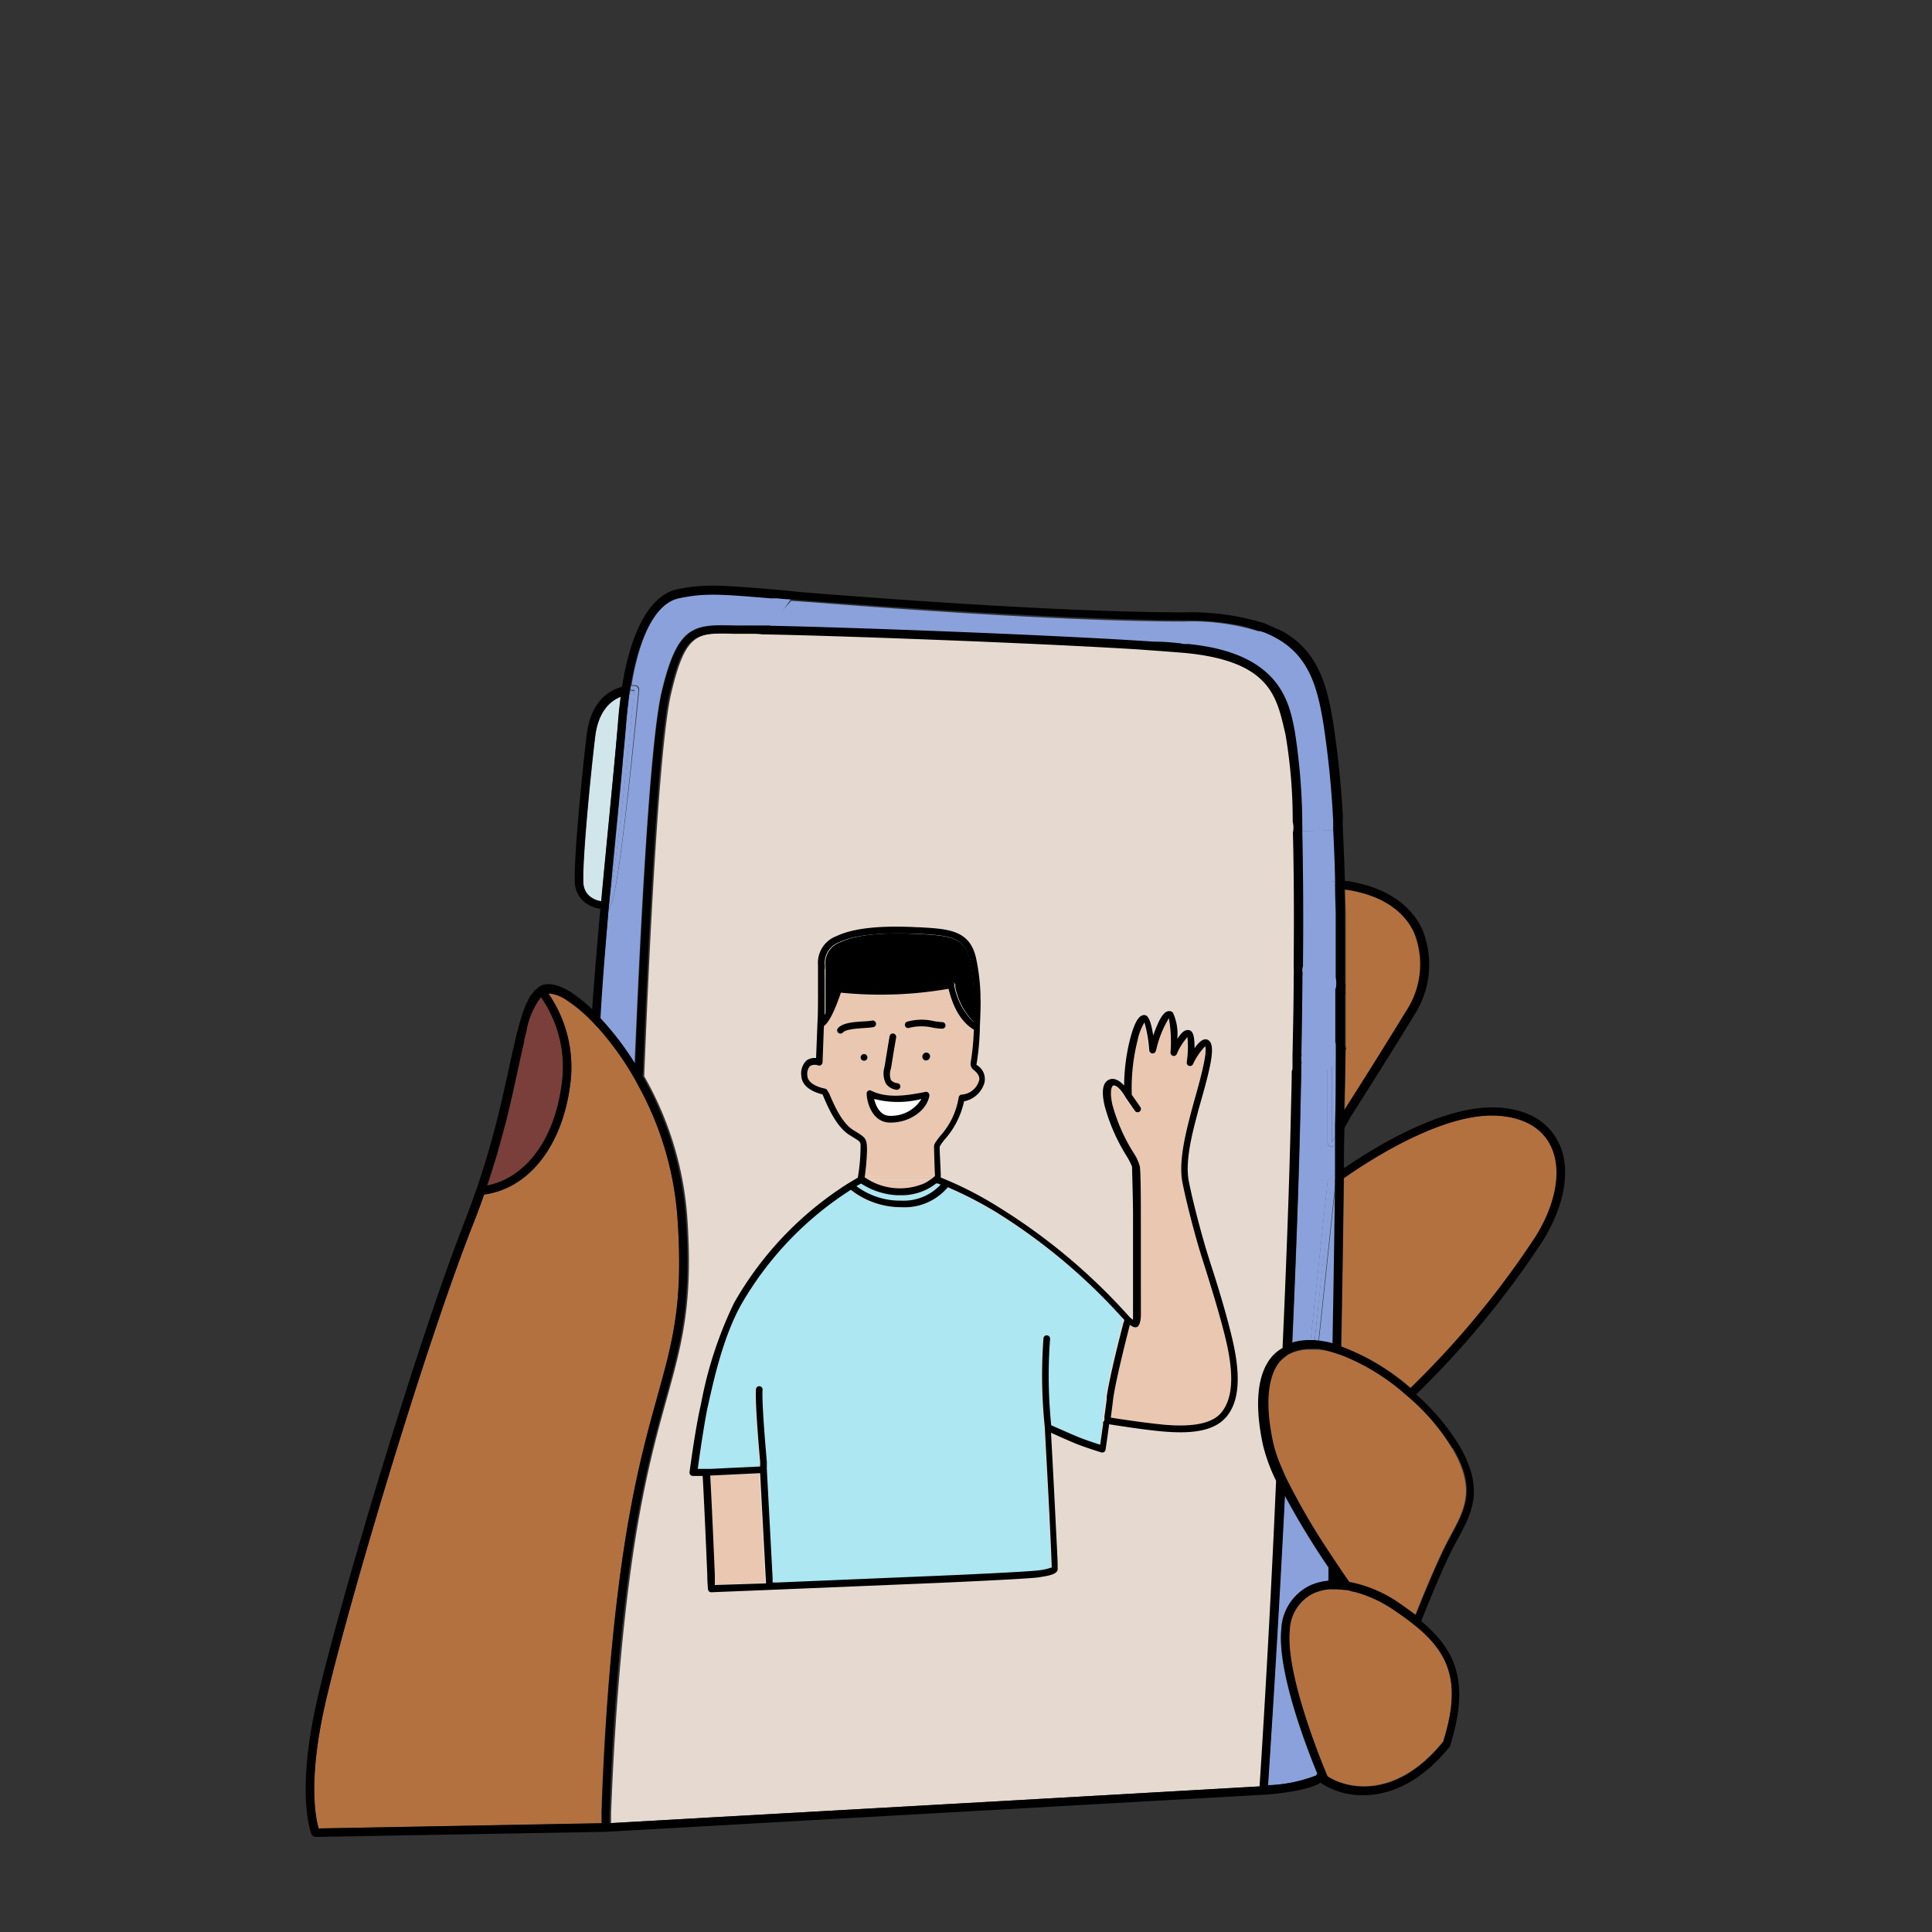
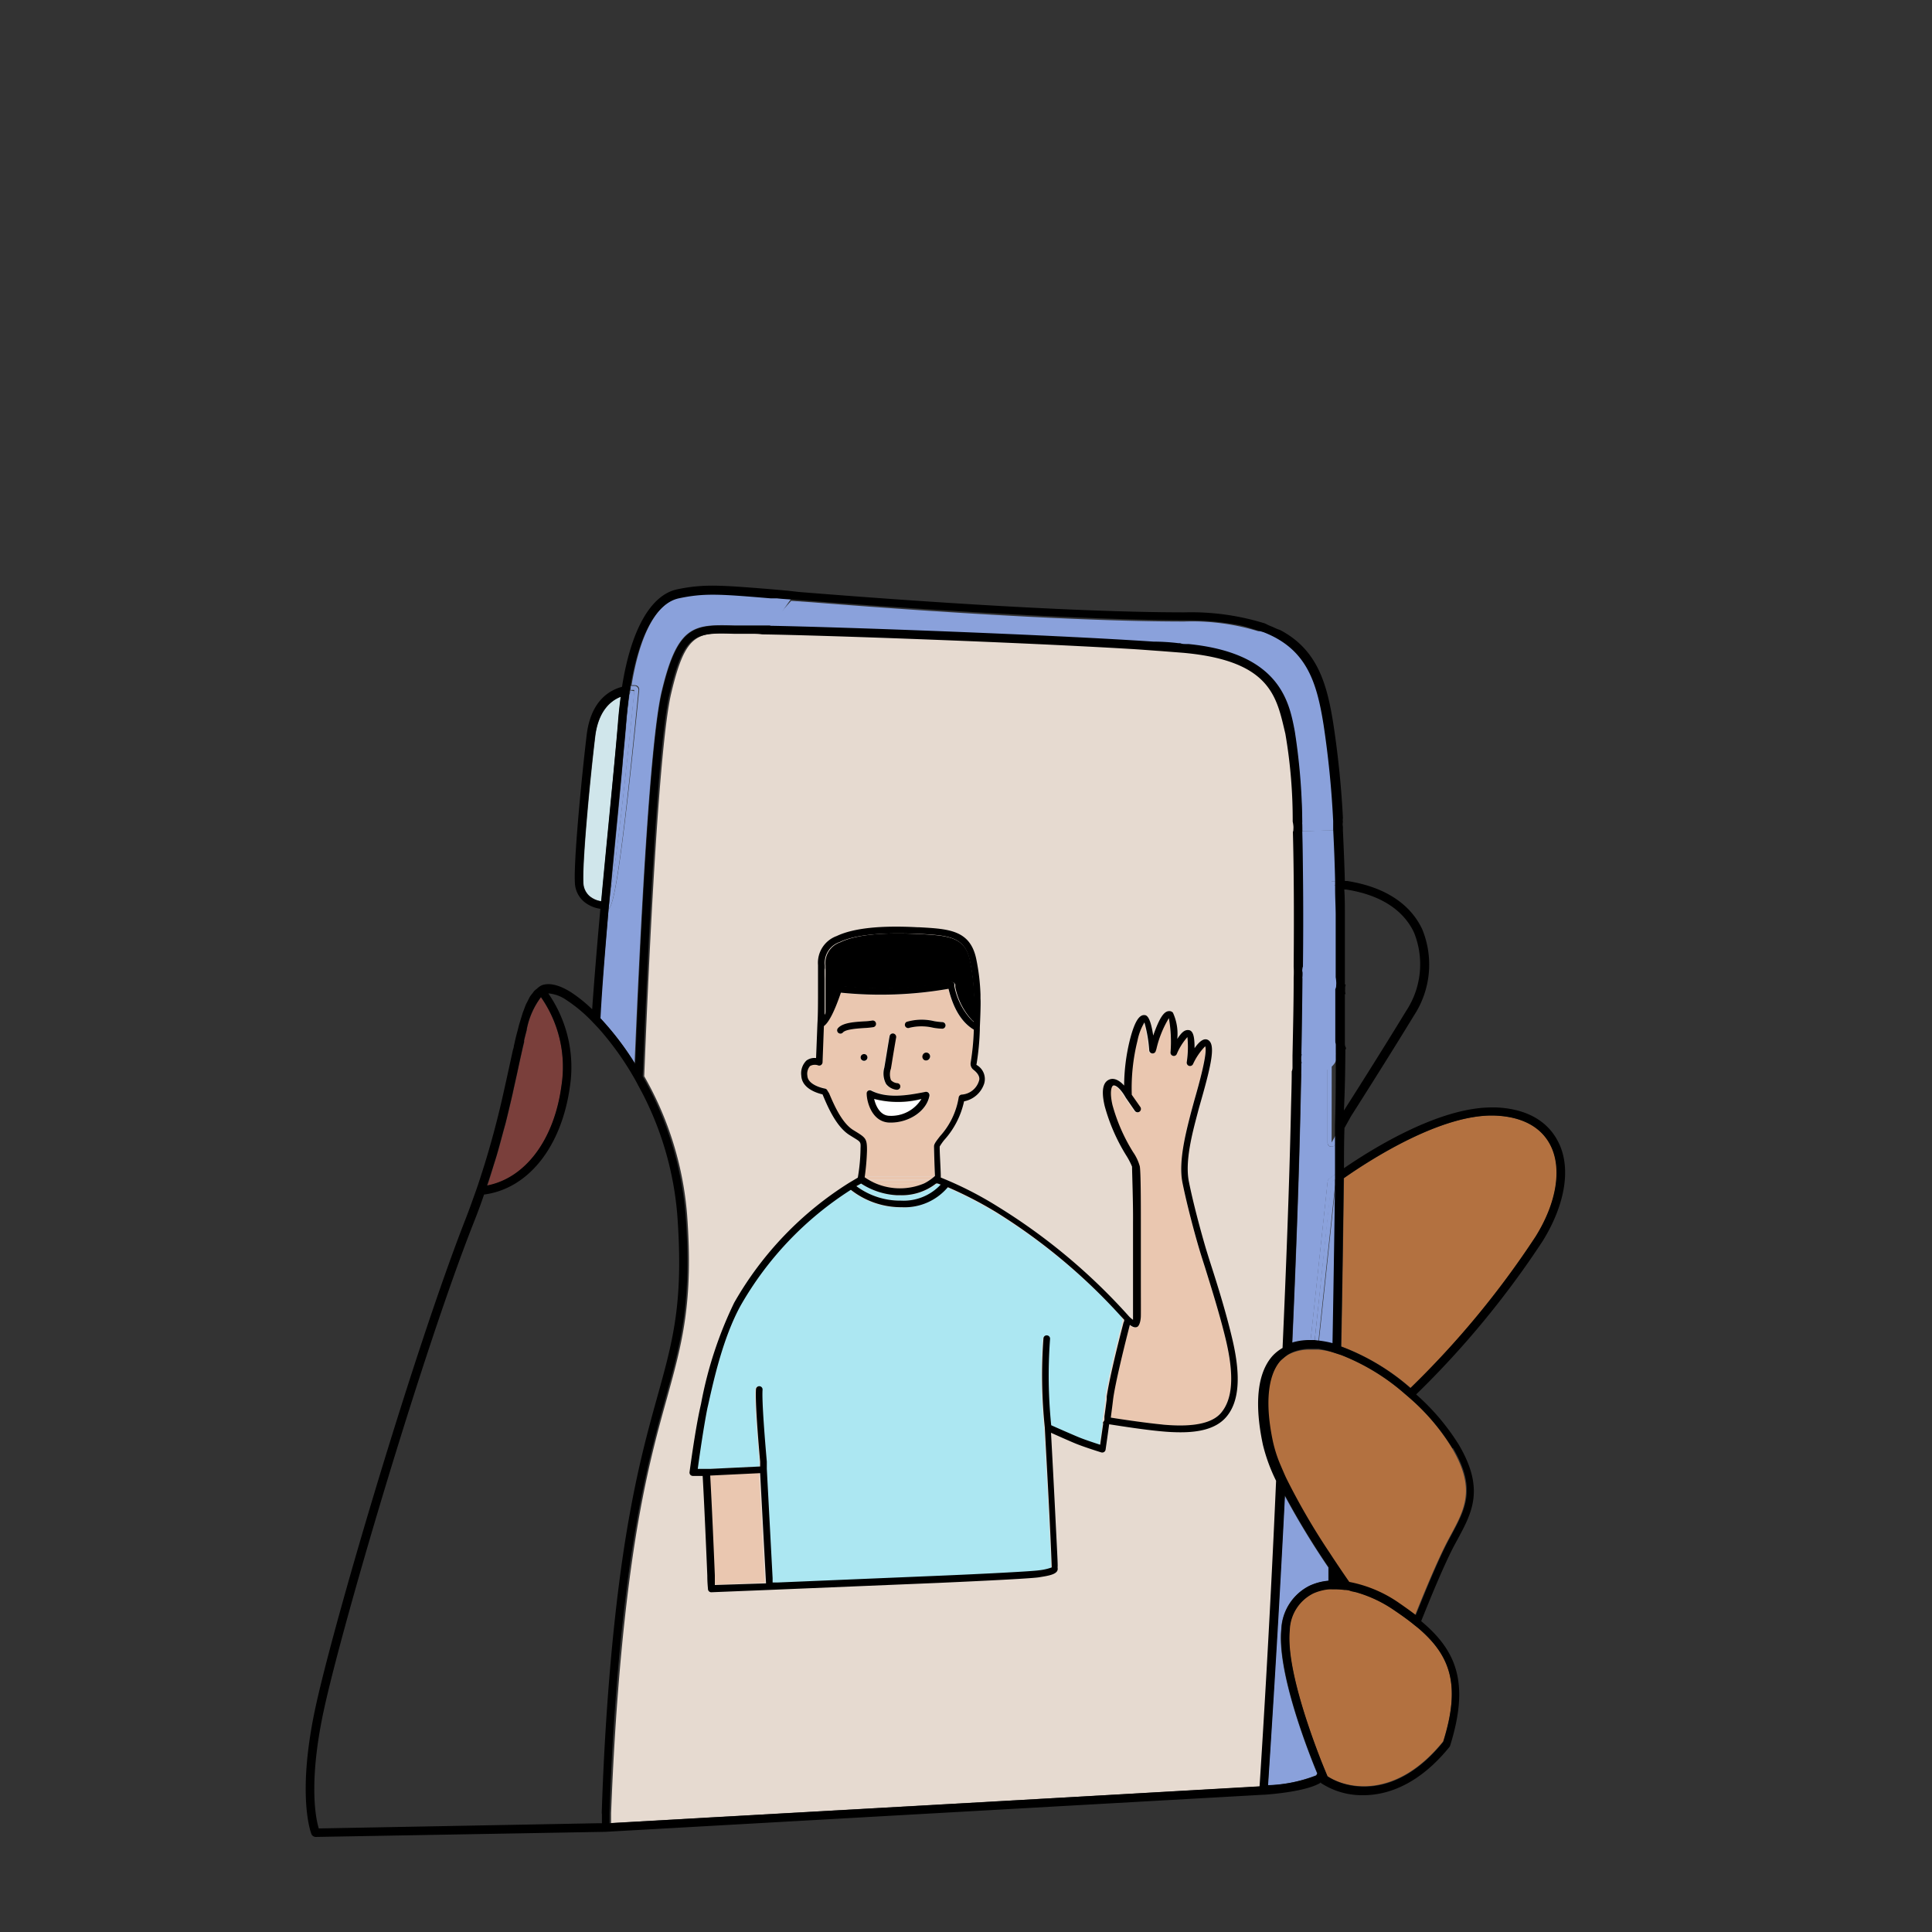
<svg xmlns="http://www.w3.org/2000/svg" id="Layer_1" data-name="Layer 1" viewBox="0 0 200 200">
  <rect x="0" y="0" width="200" height="200" fill="#333333" stroke="none" />
  <defs>
    <style>.cls-1{fill:#d0e6eb;}.cls-2{fill:#8aa1db;}.cls-3{fill:#7a3f3b;}.cls-4{fill:#b37140;}.cls-5{fill:#e6dad0;}.cls-6{fill:#eac7b0;}.cls-7{fill:#fff;}.cls-8{fill:#ace7f2;}</style>
  </defs>
  <path class="cls-1" d="M64,74.78c.07-.93.17-1.81.28-2.66-1,.39-2.34,1.43-2.66,4.16-.58,4.88-1.33,13-1.22,15.07a1.9,1.9,0,0,0,.63,1.4,2.42,2.42,0,0,0,1.23.54c.3-3.28.61-6.51.9-9.43C63.5,80.09,63.82,76.82,64,74.78Z" />
  <path class="cls-2" d="M134.71,111.18c.94.25,3.62-.17,3.71-1.9l0-17.2c0-.24-.78-.85-.54-.85h.51c-.05-1.8-.12-3.56-.2-5.3-1.14,0-2.28.1-3.39.13C134.87,89.54,134.76,105.06,134.71,111.18Z" />
  <path class="cls-2" d="M137.86,118.71h-.11a.43.43,0,0,1-.32-.42v-8.94q-1.23.42-2.7.81c0,1.65-.07,3.39-.11,5.2-.17,7.4-.48,15.61-.84,23.74a5.92,5.92,0,0,1,1.89-.26l1.77-16.51a.4.4,0,0,1,.17-.3l.67-.5c0-1.06,0-2.12,0-3.17l-.08.14A.48.48,0,0,1,137.86,118.71Z" />
  <path class="cls-2" d="M134,75.76a78,78,0,0,1,.82,10.3c1.11,0,2.26-.09,3.39-.13-.19-3.39-.55-7.57-1.08-10.91-.71-4.48-1.77-8-6.6-9.71-2.58.4-5.14.86-7.66,1.4C132.43,67.65,133.39,72.72,134,75.76Z" />
  <path class="cls-2" d="M68.48,71.63c1.65-7,3.37-7,7.56-6.89.55,0,1.15,0,1.8,0l2.26,0a31.35,31.35,0,0,1,1.78-2.72l-2-.18c-5.27-.42-6.86-.55-9.5,0-2.38.51-4.14,3.79-5,9.1a1.46,1.46,0,0,1,.4,0,.41.41,0,0,1,.29.15.46.46,0,0,1,.1.32C64.2,91,63.49,93.71,63,94.1c-.35,3.86-.68,7.75-.91,11.25a30.13,30.13,0,0,1,3.6,4.72C66.19,98.3,67.19,77.12,68.48,71.63Z" />
  <path class="cls-2" d="M123,66.84c2.78-.64,4.62-.93,7.49-1.42a23.32,23.32,0,0,0-7.9-1.08c-12.89,0-32.27-1.5-38.63-2L81.9,62.2c-.85.93-1.6,1.83-2.29,2.71C87.18,65,112.71,66.12,123,66.84Z" />
  <path class="cls-2" d="M132.63,168.67a5.26,5.26,0,0,1,2.93-4.5,5.67,5.67,0,0,1,1.95-.51c0-.47,0-.93,0-1.39a83,83,0,0,1-4.52-7.44c-.79,15-1.58,27.37-1.75,30a15.34,15.34,0,0,0,5-1.05.79.79,0,0,0,.11-.19C135.34,181.15,132.19,173.07,132.63,168.67Z" />
  <path class="cls-2" d="M65.16,71.91c-.13.93-.24,1.9-.32,2.94s-.17,2.1-.3,3.44c.24-2.24.46-4.45.65-6.39Z" />
  <path class="cls-2" d="M66.09,71.51A.43.43,0,0,0,65.7,71s-.16,0-.4,0c0,.15,0,.28-.07.43a3.51,3.51,0,0,1,.43,0s-1.59,16.37-2.49,21.05L63,94.11C63.48,93.72,64.19,91,66.09,71.51Z" />
  <path class="cls-2" d="M65.23,71.47c0,.15,0,.28-.07.44h0c-.19,1.94-.42,4.15-.65,6.39C64.39,80,64.2,81.88,64,84c-.26,2.66-.54,5.58-.82,8.56.89-4.69,2.49-21,2.49-21A2,2,0,0,0,65.23,71.47Z" />
  <path class="cls-2" d="M138.42,108.07c0-2,0-3.93,0-5.65l-.17-.09v5.79Z" />
  <path class="cls-2" d="M138.29,101.39l.18.08c0-3.13,0-5.54,0-6.8,0-.88,0-1.73-.06-2.59h-.1v9.31Z" />
-   <path class="cls-2" d="M138.29,109v7.58l.05-.08c0-2.62.06-5.16.08-7.55Z" />
  <path class="cls-2" d="M137.43,91.65V101l.43.16V91.65h.52c0-.14,0-.29,0-.43h-.51A.43.43,0,0,0,137.43,91.65Z" />
  <path class="cls-2" d="M137.86,109.19l-.43.15v8.94a.43.43,0,0,0,.32.42h.11a.44.44,0,0,0,.38-.22l.08-.14c0-.3,0-.61,0-.91l-.47.84Z" />
-   <path class="cls-2" d="M138.29,109l-.43.16v9.09l.47-.84c0-.3,0-.61,0-.91l-.05.08Z" />
  <path class="cls-2" d="M137.86,101.2l.43.19V92.08h.1c0-.14,0-.29,0-.43h-.52Z" />
  <path class="cls-2" d="M138,139.13c.09-4.86.18-10.65.26-16.46l-1.73,16.19A10.43,10.43,0,0,1,138,139.13Z" />
  <path class="cls-2" d="M137.43,122.31l-1.77,16.51c.15,0,.28,0,.43,0l1.76-16.46.41-.3c0-.18,0-.36,0-.54-.37.27-.62.45-.67.5A.4.4,0,0,0,137.43,122.31Z" />
  <path class="cls-2" d="M136.09,138.81h0l.39.05,1.73-16.19c0-.21,0-.41,0-.62l-.41.3Z" />
  <path class="cls-3" d="M58.13,112.41A12.62,12.62,0,0,0,56,103.24a8.15,8.15,0,0,0-1.46,3.33s0,0,0,.05c-.09.34-.18.7-.27,1.07,0,.06,0,.11,0,.17-.08.34-.16.7-.25,1.07l-.06.27c-.1.44-.2.9-.3,1.37-.18.85-.38,1.75-.59,2.69-.06.27-.14.58-.2.86-.16.7-.33,1.4-.52,2.15-.1.38-.21.78-.32,1.17-.18.69-.36,1.38-.58,2.1-.13.45-.29.92-.43,1.39s-.35,1.19-.56,1.81C54.39,122,57.38,118,58.13,112.41Z" />
  <path class="cls-3" d="M54.27,107.69c.09-.37.18-.74.27-1.07C54.45,107,54.36,107.32,54.27,107.69Z" />
  <path class="cls-3" d="M52.82,114.12c.07-.28.14-.58.2-.86C53,113.54,52.88,113.84,52.82,114.12Z" />
  <path class="cls-3" d="M51,120.93c.14-.46.3-.94.43-1.39C51.28,120,51.13,120.47,51,120.93Z" />
  <path class="cls-3" d="M56,103.24s0,0,0,0a8,8,0,0,0-1.45,3.35A8.15,8.15,0,0,1,56,103.24Z" />
-   <path class="cls-4" d="M139.21,115c.56-.88,3.78-5.95,6.44-10.3a8.8,8.8,0,0,0,.82-8.12c-1.12-2.39-3.55-3.94-7.05-4.46h-.17c0,.86.05,1.7.06,2.57,0,1.32,0,11,0,14.33,1.18.63,4.67-4.29,2.53-5a2.64,2.64,0,0,1,.14,2.57,5.15,5.15,0,0,1-2.67,2.07C139.26,110.64,139.23,112.77,139.21,115Z" />
  <path class="cls-4" d="M160.49,118.48c-1-1.83-2.92-2.87-5.63-3-5.56-.25-13.05,4.6-15.73,6.48-.08,6.15-.18,12.32-.27,17.43a23.19,23.19,0,0,1,7.18,4.3A92.75,92.75,0,0,0,159,128C161.19,124.44,161.76,120.88,160.49,118.48Z" />
-   <path class="cls-4" d="M66.47,113.1l-.4-.74c-.13-.25-.26-.5-.4-.74a30.77,30.77,0,0,0-3.62-5.08c-.13-.15-.27-.29-.4-.43s-.27-.3-.41-.43a15.24,15.24,0,0,0-2.58-2.15,3.84,3.84,0,0,0-1.84-.7h-.06a13.4,13.4,0,0,1,2.23,9.7c-.84,6.2-4.31,10.51-8.88,11.12-.34,1-.71,2-1.11,3-5.17,13.13-13.23,40.32-15.36,49.8-1.79,7.91-1,11.83-.66,12.83l28.91-.51h.36v-.23c0-.11,0-.22,0-.36s0-.26,0-.41v0c.14-4.53.73-19.22,3-31.43.94-5.12,1.93-8.67,2.8-11.8,1.63-5.87,2.71-9.74,2.06-18.68A33.34,33.34,0,0,0,66.47,113.1Z" />
  <path class="cls-4" d="M146.05,144.83l-.32-.28-.33-.28a22.53,22.53,0,0,0-6.56-4l-.43-.14L138,140a8.78,8.78,0,0,0-1.55-.29c-.12,0-.24,0-.35,0H136c-.15,0-.29,0-.43,0a4.79,4.79,0,0,0-1.84.35,3.61,3.61,0,0,0-.44.22,3.79,3.79,0,0,0-.45.34,3.16,3.16,0,0,0-.39.35c-1.33,1.55-1.59,4.53-.75,8.42a13.92,13.92,0,0,0,.62,1.95c.12.3.25.61.39.92s.25.56.38.85a69.51,69.51,0,0,0,4.45,7.65l.42.64.42.63c.43.64.83,1.22,1.21,1.77a13.47,13.47,0,0,1,5.17,2.19c.62.42,1.19.83,1.72,1.24.83-2.07,2.29-5.66,3.42-7.8l.29-.54c1.44-2.68,2.58-4.79.15-8.93A21.61,21.61,0,0,0,146.05,144.83Z" />
  <path class="cls-4" d="M146.86,168.58c-.11-.1-.23-.19-.35-.28l-.35-.29c-.57-.45-1.19-.89-1.87-1.35a13.38,13.38,0,0,0-3.95-1.86c-.22-.06-.43-.12-.65-.16s-.39-.06-.59-.08l-.74-.06h-.43l-.43,0a4.73,4.73,0,0,0-1.57.42,4.4,4.4,0,0,0-2.44,3.81c-.37,3.65,2,10.26,3.22,13.44.1.26.19.49.28.7l.26.63.15.36c2.11,1.39,7.19,2.36,12-3.6C151.23,174.46,150.16,171.42,146.86,168.58Z" />
  <path class="cls-5" d="M133.61,78.22C131.79,68.6,135.93,65.05,78,65.57c-.66,0-1.26,0-1.82,0-4-.11-5.2-.14-6.7,6.22-1.31,5.55-2.34,28.19-2.79,39.62a34.41,34.41,0,0,1,4.44,14.34c.66,9.09-.5,13.24-2.09,19-.87,3.11-1.85,6.65-2.78,11.73-2.22,12.08-2.82,26.63-3,31.23,0,.16,0,.3,0,.43s0,.31,0,.43v.15l10.38-.59,29.52-1.66,27.38-1.54v0c.16-2.46,1-15.71,1.84-31.66a18,18,0,0,1-1.36-3.71c-.64-2.94-1-6.91.94-9.16a4.39,4.39,0,0,1,1.09-.88c.37-8.26.68-16.64.86-24.17,1.64-14.54-.19-37-.35-37" />
  <path d="M159.7,128.47c2.37-3.83,3-7.72,1.54-10.39-.78-1.48-2.52-3.27-6.36-3.44h-.45c-5.48,0-12.3,4.23-15.3,6.29,0-1.4,0-2.79.05-4.16l.66-1.19c.18-.29,3.69-5.79,6.53-10.45a9.62,9.62,0,0,0,.86-8.93c-.87-1.86-2.91-4.23-7.76-5h-.25c-.05-1.75-.12-3.47-.2-5.16h0a2.44,2.44,0,0,1,0-.27h0s0-.06,0-.09,0-.07,0-.1,0,0,0,0a1.1,1.1,0,0,1,0-.51,1,1,0,0,1,0-.38,97.73,97.73,0,0,0-1-9.8c-.66-4.14-1.65-7.64-5.5-9.67a5,5,0,0,1-.64-.26c-.27-.13-.51-.2-.77-.34s-.36-.13-.46-.17a25.63,25.63,0,0,0-8-1.06c-12.86,0-32.21-1.5-38.57-2l-1.37-.11-1.16-.13L79.88,61c-5.37-.43-7-.56-9.75,0s-4.81,4.17-5.74,10.1c-1.32.35-3.24,1.47-3.66,5-.57,4.8-1.34,13-1.22,15.22a2.71,2.71,0,0,0,.92,2,3.39,3.39,0,0,0,1.72.76c-.32,3.55-.62,7.12-.85,10.4a15,15,0,0,0-2.2-1.77c-1.2-.75-2.23-1-3-.72a1.14,1.14,0,0,0-.29.17h0l0,0a2.31,2.31,0,0,0-.24.2,1.78,1.78,0,0,0-.26.22c-.08.09-.16.21-.24.31s-.15.18-.22.3-.15.29-.22.43-.12.22-.18.35-.15.38-.22.57-.1.24-.14.38-.15.48-.22.72-.08.25-.12.39-.14.56-.22.85-.07.27-.11.42c-.08.31-.15.66-.23,1,0,.14-.06.27-.1.42l-.34,1.56c-.19.87-.39,1.79-.61,2.76a93.41,93.41,0,0,1-2.79,10c-.36,1-.75,2.12-1.18,3.22C43,139.48,34.9,166.75,32.77,176.24s-.59,13.47-.53,13.63a.5.5,0,0,0,.43.29l30-.53h0l68.12-3.84s.06,0,.09,0c1.36-.1,4.35-.4,5.76-1.2l.09-.08s0,.05,0,.06a7.79,7.79,0,0,0,4.39,1.27c2.61,0,5.84-1.18,8.93-5a.37.37,0,0,0,.07-.14c2-6.43.71-9.78-3-12.88v0c.75-1.87,2.32-5.77,3.48-7.94l.29-.53c1.51-2.8,2.81-5.22.14-9.77a23.4,23.4,0,0,0-4.43-5.23A94.37,94.37,0,0,0,159.7,128.47Zm-20.43-19.85.06,0s0-.1,0-.15a.87.87,0,0,1-.11-.44c0-.11,0-.22,0-.33l0,0c0-1.71,0-3.33,0-4.81l.08.05a1.34,1.34,0,0,1-.05-.52,1.12,1.12,0,0,1,.06-.48l-.09-.05c0-3.34,0-5.92,0-7.24,0-.88,0-1.72-.06-2.57h.17c3.49.53,5.93,2.07,7.05,4.46a8.77,8.77,0,0,1-.82,8.12c-2.65,4.35-5.87,9.42-6.44,10.3C139.23,112.77,139.26,110.64,139.27,108.62ZM61,92.76a1.9,1.9,0,0,1-.63-1.4c-.11-2.1.63-10.2,1.22-15.07.33-2.73,1.63-3.76,2.66-4.16-.11.84-.21,1.72-.28,2.66-.16,2-.47,5.31-.84,9.09-.28,2.92-.6,6.15-.9,9.43A2.44,2.44,0,0,1,61,92.76Zm2,1.36.15-1.6c.28-3,.56-5.9.82-8.56.2-2.09.39-4,.54-5.67.12-1.35.23-2.53.3-3.44s.19-2,.32-2.94c0-.15,0-.29.07-.44s0-.29.07-.43c.89-5.31,2.64-8.59,5-9.1,2.64-.56,4.23-.44,9.5,0l.65,0h0c.45.05.91.08,1.37.11h0l2.08.16c6.37.48,25.74,1.93,38.63,2a30,30,0,0,1,5.86.52h0a10.09,10.09,0,0,1,1.3.37l1.16.35c4.47,1.75,5.49,5.2,6.19,9.55a99,99,0,0,1,1,10h0c0,.29,0,.58,0,.87h0c.09,1.73.16,3.5.2,5.3,0,.14,0,.29,0,.43s0,.29,0,.43c0,.86.05,1.71.06,2.59,0,1.23,0,3.55,0,6.55a2.87,2.87,0,0,1,.05.41s0,0,0,0a1.92,1.92,0,0,1,0,.41.82.82,0,0,1-.09.41c0,1.61,0,3.4,0,5.31a.85.85,0,0,1,0,.17,1.32,1.32,0,0,1,.05.26c0,.28,0,.55,0,.83a1.55,1.55,0,0,1,0,.21c0,2.3,0,4.74-.08,7.25,0,.3,0,.6,0,.91s0,.61,0,.91c0,1.05,0,2.11,0,3.17,0,.18,0,.36,0,.54s0,.41,0,.62c-.08,5.81-.17,11.6-.26,16.46a9.93,9.93,0,0,0-1.47-.27l-.39-.05h0c-.15,0-.29,0-.43,0a6.26,6.26,0,0,0-1.89.26c.36-8.12.67-16.34.84-23.74,0-1.82.08-3.55.11-5.2h.05a1.34,1.34,0,0,1-.09-.45.83.83,0,0,1,.1-.43l-.06,0c.06-2.87.1-5.48.12-7.87a.58.58,0,0,1,0-.18,4.5,4.5,0,0,0,0-.64l0,.19a.86.86,0,0,1,0-.39.46.46,0,0,1,.05-.2c.07-6.09,0-10.66-.07-14.13h0v0c0-.16,0-.32,0-.49a1,1,0,0,1,0-.1,1.06,1.06,0,0,1,0-.25h0a64.32,64.32,0,0,0-.78-9.43c-.57-3-1.53-8.06-11-9h-.22c-.22,0-.43,0-.65-.09l-.18,0a22.2,22.2,0,0,0-2.58-.16h0c-10.49-.71-32.05-1.5-39.61-1.64-.06,0-.63,0-.71,0h0l-3,0c-4.18-.11-5.9-.15-7.56,6.89-1.29,5.49-2.29,26.67-2.76,38.46a30.13,30.13,0,0,0-3.6-4.72C62.35,101.87,62.68,98,63,94.12ZM51,120.93c.14-.46.3-.94.43-1.39.21-.73.39-1.41.58-2.1.1-.39.22-.8.32-1.17.19-.75.35-1.45.52-2.15.07-.28.14-.59.2-.86.21-1,.41-1.84.59-2.69.1-.47.2-.93.3-1.37l.06-.27c.08-.37.16-.73.25-1.07,0-.06,0-.11,0-.17.09-.38.18-.73.27-1.07,0,0,0,0,0-.05A8.09,8.09,0,0,1,56,103.22s0,0,0,0a12.62,12.62,0,0,1,2.12,9.17c-.75,5.61-3.75,9.58-7.71,10.33C50.63,122.12,50.8,121.54,51,120.93Zm11.31,66.81v0c0,.14,0,.28,0,.41s0,.25,0,.36v.23h-.36L33,189.28c-.31-1-1.14-4.91.65-12.82C35.78,167,43.83,139.79,49,126.66c.4-1,.77-2,1.11-3,4.57-.6,8-4.91,8.88-11.12a13.4,13.4,0,0,0-2.23-9.7h.06a3.87,3.87,0,0,1,1.84.7,15.24,15.24,0,0,1,2.58,2.15l.41.43c.13.14.27.28.4.43a30.77,30.77,0,0,1,3.62,5.08c.14.24.27.49.4.74l.4.74a33.35,33.35,0,0,1,3.65,12.75c.64,8.94-.43,12.82-2.06,18.68-.87,3.13-1.86,6.68-2.8,11.8C63,168.52,62.43,183.21,62.29,187.74Zm68.1-2.82v0L103,186.49l-29.52,1.66-10.38.59v-.15c0-.13,0-.27,0-.43s0-.27,0-.43c.14-4.6.74-19.15,3-31.23.94-5.08,1.92-8.62,2.78-11.73,1.59-5.74,2.75-9.88,2.09-19a34.6,34.6,0,0,0-4.44-14.34C67,100,68,77.38,69.31,71.83,70.8,65.47,72,65.5,76,65.61l1.65,0,.1,0c.38,0,.76,0,1.14.06l0,0c6.26.09,26.66.82,38.17,1.51h0c1.2.07,1.82.13,3.14.22l2.31.18c9.13.83,9.65,4.63,10.55,8.38a52.46,52.46,0,0,1,.76,9.09,3.5,3.5,0,0,1,.07.45,1.82,1.82,0,0,1,0,.33c0,.1,0,.19-.05.29h0c.09,3.42.13,7.92.08,13.93h0a11.42,11.42,0,0,1,0,1.17s0,.07,0,.11c0,2.41-.06,5-.12,7.94v0s0,0,0,.06c0,.3,0,.6,0,.9,0,.1,0,.2,0,.29a1,1,0,0,1-.08.39c0,1.43-.06,2.91-.09,4.46-.17,7.53-.49,15.9-.86,24.17a4.39,4.39,0,0,0-1.09.88c-1.93,2.25-1.57,6.22-.94,9.16a18,18,0,0,0,1.36,3.71C131.41,169.21,130.55,182.45,130.39,184.92Zm5.86-1.12a15.34,15.34,0,0,1-5,1c.17-2.66,1-15,1.75-30a84,84,0,0,0,4.52,7.44c0,.46,0,.92,0,1.39a5.9,5.9,0,0,0-1.95.51,5.28,5.28,0,0,0-2.93,4.5c-.44,4.4,2.7,12.48,3.72,14.94A.83.83,0,0,1,136.25,183.8Zm13.16-3.51c-4.82,6-9.89,5-12,3.6l-.15-.36-.26-.63c-.08-.21-.18-.44-.28-.7-1.24-3.18-3.59-9.78-3.22-13.44a4.4,4.4,0,0,1,2.44-3.81,5.35,5.35,0,0,1,1.57-.42,3.11,3.11,0,0,1,.43,0h.43a6.32,6.32,0,0,1,.74.06c.2,0,.39,0,.59.08s.43.11.65.16a13.38,13.38,0,0,1,3.95,1.86c.68.46,1.3.9,1.87,1.35l.35.28.35.28C150.16,171.42,151.23,174.46,149.41,180.29Zm1-30.37c2.43,4.14,1.29,6.25-.15,8.93l-.29.54c-1.14,2.14-2.59,5.73-3.42,7.8-.54-.41-1.11-.82-1.72-1.24a13.41,13.41,0,0,0-5.17-2.19c-.38-.54-.78-1.13-1.21-1.77l-.42-.63-.42-.64a69.51,69.51,0,0,1-4.45-7.65c-.14-.29-.26-.57-.38-.85s-.27-.62-.39-.92a13.92,13.92,0,0,1-.62-2c-.84-3.88-.58-6.87.75-8.42a4.4,4.4,0,0,1,.39-.35,3.79,3.79,0,0,1,.45-.34c.14-.08.29-.15.44-.22a4.75,4.75,0,0,1,1.84-.35c.15,0,.28,0,.43,0h.07l.35,0A10,10,0,0,1,138,140l.43.14.43.14a22.19,22.19,0,0,1,6.56,4l.33.28.32.28A23,23,0,0,1,150.36,149.92ZM146,143.69a23.27,23.27,0,0,0-7.18-4.3c.11-5.1.2-11.27.28-17.42,2.68-1.88,10.17-6.73,15.73-6.48,2.72.12,4.66,1.15,5.63,3,1.27,2.4.7,6-1.51,9.53A92.75,92.75,0,0,1,146,143.69Z" />
  <path d="M138.37,163.64v-.14l.09.14Z" />
  <path class="cls-6" d="M73.45,152.71c.15,2.6.38,7.87.48,10.33,0,.44,0,.8,0,1l5.25-.21-.61-11.41Z" />
  <path class="cls-6" d="M114.94,146.75c1.38.22,3.71.57,5.37.72,2.16.2,4.81.24,6.08-1.23s1.36-3.8.52-7.42c-.63-2.72-1.58-5.7-2.2-7.67-.21-.66-.39-1.22-.52-1.64-.57-1.9-1.37-4.92-1.8-7.08s.35-5.19.86-7.17l.09-.35.33-1.2c.38-1.32,1.35-4.76,1.07-5.41a6.87,6.87,0,0,0-1.26,1.86.36.36,0,0,1-.41.17.35.35,0,0,1-.24-.37,10.36,10.36,0,0,0,.07-2.61,6.3,6.3,0,0,0-1.1,1.75.34.34,0,0,1-.65-.16,13.72,13.72,0,0,0-.17-3.54,10.58,10.58,0,0,0-1.37,3.22l-.07.21a.34.34,0,0,1-.37.24.35.35,0,0,1-.3-.31,14.17,14.17,0,0,0-.5-2.9,5.92,5.92,0,0,0-.72,1.9,20.39,20.39,0,0,0-.59,5.59l.89,1.27a.35.35,0,0,1-.09.48.36.36,0,0,1-.2.06.35.35,0,0,1-.28-.15l-.94-1.36h0s0,0,0,0c-.61-1.08-1.15-1.31-1.31-1.25s-.37.67-.07,2a18.46,18.46,0,0,0,2.14,4.9,4.72,4.72,0,0,1,.69,1.45c.06.63.13,3.9.11,5.78,0,1,0,3.53,0,5.74,0,1.93,0,3.59,0,4s0,1-.38,1.11-.47,0-.76-.2c-.46,1.74-1.54,6.09-1.74,7.78C115.11,145.47,115,146.11,114.94,146.75Z" />
  <path class="cls-6" d="M96.76,121.75c0-.62-.13-2.65-.09-3.11,0-.26.23-.53.62-1a7.88,7.88,0,0,0,1.93-4,.34.34,0,0,1,.34-.31,2.05,2.05,0,0,0,1.76-1.42c.18-.48-.28-.93-.57-1.15a.77.77,0,0,1-.29-.72,26,26,0,0,0,.33-3.43v0c-1.78-1.06-2.39-3.29-2.63-4.23a41.15,41.15,0,0,1-11.13.4c-.66,1.93-1.25,3.09-1.76,3.46L85.12,110a.33.33,0,0,1-.13.26.39.39,0,0,1-.3.06,1,1,0,0,0-.86,0,1.24,1.24,0,0,0-.27,1c0,1,1.79,1.33,1.8,1.33a.36.36,0,0,1,.27.21l.12.28c.44,1.06,1.27,3,2.45,3.76l.47.3c.86.53,1.06.69,1,1.75v.1a20.2,20.2,0,0,1-.24,2.76h7.23ZM91.5,110.51l.09-.54c.13-.77.29-1.79.45-2.7a.34.34,0,0,1,.4-.28.36.36,0,0,1,.28.4c-.16.91-.33,1.92-.45,2.69l-.09.54a1.75,1.75,0,0,0,0,1.19,1,1,0,0,0,.68.32.34.34,0,0,1,.29.39.35.35,0,0,1-.34.29H92.8a1.58,1.58,0,0,1-1.12-.6A2.25,2.25,0,0,1,91.5,110.51Zm-4.23-3.64A.32.32,0,0,1,87,107a.35.35,0,0,1-.26-.57c.49-.56,1.72-.63,2.7-.69a6.45,6.45,0,0,0,.82-.08.35.35,0,0,1,.13.68,8.3,8.3,0,0,1-.91.08C88.79,106.46,87.58,106.53,87.27,106.87Zm2,2.95a.37.37,0,0,1-.11-.51.37.37,0,0,1,.49-.16.38.38,0,0,1,.12.51A.37.37,0,0,1,89.24,109.82Zm7,3.61c-.32,1.55-2.11,2.77-4,2.77h-.13c-1.84-.06-2.33-2.18-2.36-3a.34.34,0,0,1,.16-.31.34.34,0,0,1,.34,0c1.67.86,3.86.45,5.17.21l.46-.08a.33.33,0,0,1,.3.1A.36.36,0,0,1,96.25,113.43Zm0-3.88a.41.41,0,0,1-.56.18.41.41,0,0,1-.12-.57.39.39,0,1,1,.68.39Zm-2.06-3.16a.34.34,0,1,1-.3-.62,5.48,5.48,0,0,1,2.83-.07,6.93,6.93,0,0,0,.84.09h0a.35.35,0,0,1,.34.35.34.34,0,0,1-.34.34h0a8.67,8.67,0,0,1-.94-.1A5.21,5.21,0,0,0,94.17,106.39Z" />
  <path class="cls-6" d="M95.64,122.52h-5A6.33,6.33,0,0,0,95.64,122.52Z" />
  <path class="cls-6" d="M96.66,121.84H89.44a.11.11,0,0,1,0,0c.15.1.3.2.46.29h6.34A3.57,3.57,0,0,0,96.66,121.84Z" />
  <path class="cls-6" d="M96.23,122.18H89.89a5,5,0,0,0,.7.34h5A5,5,0,0,0,96.23,122.18Z" />
  <path class="cls-7" d="M90.49,113.76c.15.68.56,1.72,1.61,1.75a3.67,3.67,0,0,0,3.29-1.71A9.8,9.8,0,0,1,90.49,113.76Z" />
  <path d="M100.85,103a21,21,0,0,0-.43-3.57c-.52-2.48-2.3-2.57-5.26-2.74H95c-3.68-.2-6.47.09-8,.85a2.26,2.26,0,0,0-1.54,2.41c0,.13,0,.25,0,.36s0,.58,0,1.07c0,.12,0,.25,0,.39v.79c0,.84,0,1.76,0,2.56v0a20,20,0,0,0,1.15-2.8.34.34,0,0,1,.38-.23,39.83,39.83,0,0,0,11.5-.42h.07a.34.34,0,0,1,.17.05.4.4,0,0,1,.16.2l0,.11,0,.14a7.13,7.13,0,0,0,1.74,3.44l.28.24c0-.14,0-.28,0-.43s0-.59,0-.86c0-.48,0-.89,0-1.09S100.86,103.17,100.85,103Z" />
  <path class="cls-8" d="M93.25,123.74h-.36a7.51,7.51,0,0,1-3.74-1.21h0l-.46.28a7.59,7.59,0,0,0,4.63,1.5,5.26,5.26,0,0,0,4.1-1.65l-.32-.12h-.15A5.77,5.77,0,0,1,93.25,123.74Z" />
  <path class="cls-8" d="M116,136.22A60.6,60.6,0,0,0,103,125.5a40.93,40.93,0,0,0-5-2.58A5.87,5.87,0,0,1,93.29,125,8.42,8.42,0,0,1,88,123.18a34.6,34.6,0,0,0-11.42,12c-1.81,3.31-2.78,7.68-3.36,10.29l-.07.31c-.44,2-.9,5.17-1,6.29l.61,0,.35,0,.34,0,1.22-.06,3.94-.19c0-.05,0-.1,0-.15s0-.22,0-.35c-.17-1.87-.53-6.25-.43-7.49a.35.35,0,0,1,.37-.32.34.34,0,0,1,.31.37c-.09,1.19.28,5.63.44,7.44,0,.13,0,.25,0,.35s0,.27,0,.34v.1h0l.61,11.32,0,.45h0l.5,0,16.73-.7c4.3-.19,9.59-.45,10.32-.57a6,6,0,0,0,1.34-.29,1.28,1.28,0,0,0,0-.18c0-.52-.07-1.92-.21-4.78-.17-3.51-.49-9.37-.5-9.52a52.06,52.06,0,0,1-.14-9.25.34.34,0,0,1,.38-.3.35.35,0,0,1,.3.39,50.83,50.83,0,0,0,.13,8.91c.53.24,2.09.93,2.84,1.24s1.67.6,2.23.78c.06-.48.19-1.32.31-2.24,0-.11,0-.22,0-.34s0-.23.05-.34c.08-.63.16-1.26.23-1.79,0-.08,0-.18,0-.28.11-.74.32-1.78.57-2.89.41-1.83.91-3.81,1.17-4.78,0-.1,0-.19.07-.27l-.07-.07C116.17,136.44,116.07,136.33,116,136.22Z" />
  <path d="M125.36,130.94c-.21-.65-.38-1.21-.51-1.63-.56-1.89-1.36-4.88-1.78-7s.38-5.07.85-6.87l.09-.34c.08-.32.2-.73.33-1.19,1.14-4,1.51-5.9.66-6.28-.37-.16-.82.13-1.34.88,0-.9-.06-1.78-.57-1.87s-.85.36-1.22.91a5.22,5.22,0,0,0-.45-2.72.49.49,0,0,0-.39-.16c-.53,0-1,.68-1.65,2.53-.32-2.12-.74-2.12-.95-2.12-.54,0-1,.77-1.45,2.51a20.13,20.13,0,0,0-.61,4.79c-.51-.57-1.05-.81-1.5-.64s-1,.7-.51,2.77a19.34,19.34,0,0,0,2.22,5.09,7.47,7.47,0,0,1,.61,1.17c0,.56.12,3.78.1,5.72,0,1,0,3.54,0,5.75,0,1.84,0,3.58,0,4,0,.16,0,.29,0,.39a3.23,3.23,0,0,1-.39-.33,61.44,61.44,0,0,0-13.62-11.4,37.25,37.25,0,0,0-5.89-3s0,0,0-.06c0-.75-.14-2.78-.11-3.16a5.48,5.48,0,0,1,.47-.67,8.71,8.71,0,0,0,2.05-4,2.74,2.74,0,0,0,2.08-1.83,1.67,1.67,0,0,0-.79-1.94.06.06,0,0,1,0-.07,26.76,26.76,0,0,0,.34-3.53s0-.08,0-.12a.29.29,0,0,0,0-.09c0-.1.12-2.45.07-3.06,0-.11,0-.25,0-.41a21.59,21.59,0,0,0-.44-3.69c-.63-3-2.84-3.11-5.9-3.28H95c-3.85-.21-6.67.09-8.39.91a2.94,2.94,0,0,0-1.93,3v.31c0,.35,0,1.25,0,2.28,0,1.2,0,2.55-.06,3.48h0l-.14,3.56a1.4,1.4,0,0,0-1,.26,1.85,1.85,0,0,0-.53,1.56c.06,1.34,1.64,1.81,2.2,1.94l.05.12c.47,1.12,1.35,3.2,2.71,4.07l.48.3c.72.44.72.44.69,1.14V119a19.19,19.19,0,0,1-.28,2.91h0l-.86.51h0A35.18,35.18,0,0,0,76,134.86a41.24,41.24,0,0,0-3.43,10.47l-.07.31c-.56,2.48-1.11,6.72-1.12,6.76a.37.37,0,0,0,.09.28.39.39,0,0,0,.27.11l1,0c.15,2.58.38,7.86.48,10.32,0,.73.06,1.23.07,1.39a.34.34,0,0,0,.34.33h0l5.94-.24h0l17.59-.73c1.57-.07,9.42-.42,10.4-.58s2-.3,1.93-.93a1.23,1.23,0,0,1,0-.24c0-.53-.08-1.93-.22-4.79s-.38-7.4-.47-9c.69.31,1.9.85,2.53,1.11.93.38,2.6.9,2.67.92a.35.35,0,0,0,.45-.28s.18-1.24.37-2.63c1.4.22,3.73.58,5.4.73.63.06,1.3.1,2,.1,1.81,0,3.62-.32,4.7-1.56,1.35-1.55,1.56-4.18.67-8C126.94,135.92,126,132.92,125.36,130.94Zm-5,16.53c-1.66-.16-4-.5-5.37-.72.08-.64.17-1.28.23-1.82.2-1.68,1.28-6,1.74-7.78.29.22.53.31.76.21s.37-.64.38-1.12,0-2.09,0-4c0-2.2,0-4.71,0-5.73,0-1.89,0-5.16-.11-5.78a4.84,4.84,0,0,0-.69-1.46,18.38,18.38,0,0,1-2.14-4.89c-.3-1.31-.11-1.91.07-2s.7.17,1.31,1.25v0h0l.94,1.36a.35.35,0,0,0,.28.15.36.36,0,0,0,.2-.06.35.35,0,0,0,.09-.48l-.89-1.27a20.35,20.35,0,0,1,.59-5.59,5.92,5.92,0,0,1,.72-1.9,14,14,0,0,1,.5,2.89.35.35,0,0,0,.3.32.34.34,0,0,0,.37-.24l.07-.21A10.89,10.89,0,0,1,121,105.4a13.8,13.8,0,0,1,.17,3.55.34.34,0,0,0,.26.35.33.33,0,0,0,.39-.19,6.3,6.3,0,0,1,1.1-1.75,10.36,10.36,0,0,1-.07,2.61.35.35,0,0,0,.24.37.35.35,0,0,0,.41-.18,6.61,6.61,0,0,1,1.26-1.85c.28.65-.69,4.09-1.07,5.41-.13.46-.24.88-.33,1.2l-.09.34c-.51,2-1.3,5-.86,7.18s1.23,5.18,1.8,7.07c.13.43.31,1,.52,1.65.62,2,1.57,5,2.2,7.67.84,3.62.67,6-.52,7.42S122.47,147.67,120.31,147.47Zm-6.15-.15-.32,2.24c-.55-.18-1.59-.52-2.22-.78s-2.32-1-2.85-1.24a51.16,51.16,0,0,1-.12-8.92.34.34,0,0,0-.3-.38.33.33,0,0,0-.38.29,52.18,52.18,0,0,0,.14,9.26c0,.14.33,6,.5,9.52.14,2.85.19,4.25.21,4.78a1.16,1.16,0,0,1,0,.17,5.58,5.58,0,0,1-1.34.3c-.73.11-6,.38-10.32.56l-16.73.7-.5,0h0l0-.45-.6-11.32h0V152c0-.08,0-.19,0-.34s0-.22,0-.35c-.16-1.82-.53-6.25-.44-7.44a.34.34,0,1,0-.68-.06c-.1,1.24.26,5.63.43,7.5,0,.13,0,.24,0,.35s0,.1,0,.15l-3.94.19-1.22.06-.35,0h-.34l-.61,0c.15-1.12.6-4.29,1-6.29l.07-.3c.58-2.61,1.55-7,3.36-10.3a34.41,34.41,0,0,1,11.42-12,8.43,8.43,0,0,0,5.28,1.8,5.84,5.84,0,0,0,4.76-2.07,40.93,40.93,0,0,1,5,2.58A60.41,60.41,0,0,1,116,136.22l.31.33.07.07c0,.08,0,.17-.07.28-.26,1-.76,2.94-1.17,4.77-.25,1.11-.46,2.16-.57,2.89,0,.1,0,.2,0,.28-.07.54-.15,1.16-.24,1.79,0,.12,0,.23,0,.34S114.18,147.21,114.16,147.32ZM74,164.08c0-.24,0-.6,0-1-.1-2.46-.33-7.73-.48-10.33l5.17-.25.61,11.41Zm11.65-51.19a.33.33,0,0,0-.26-.2s-1.76-.31-1.81-1.33a1.23,1.23,0,0,1,.27-1,1,1,0,0,1,.87-.06.34.34,0,0,0,.29-.06.38.38,0,0,0,.14-.26l.14-3.76c.51-.37,1.1-1.52,1.76-3.46a40.84,40.84,0,0,0,11.14-.4c.24.94.84,3.17,2.62,4.23v0a25.77,25.77,0,0,1-.33,3.43.77.77,0,0,0,.29.72c.29.22.75.67.57,1.16a2,2,0,0,1-1.76,1.41.35.35,0,0,0-.34.31,7.83,7.83,0,0,1-1.93,4c-.38.49-.59.76-.62,1,0,.46.06,2.49.1,3.11l-.1.09a4.7,4.7,0,0,1-.44.34,4.36,4.36,0,0,1-.59.35,6.42,6.42,0,0,1-5,0,5.56,5.56,0,0,1-.69-.35,5.16,5.16,0,0,1-.46-.29.09.09,0,0,1,0,0,24,24,0,0,0,.24-2.76V119c0-1.07-.16-1.23-1-1.76l-.47-.29c-1.18-.76-2-2.71-2.45-3.77Zm-.26-12.61c0-.1,0-.22,0-.35a2.26,2.26,0,0,1,1.54-2.41c1.58-.76,4.37-1,8-.85h.19c3,.16,4.74.26,5.26,2.73a21.17,21.17,0,0,1,.43,3.58c0,.18,0,.32,0,.44s0,.61,0,1.08l0,.86c0,.15,0,.3,0,.44l-.27-.24a7.12,7.12,0,0,1-1.74-3.44,1,1,0,0,1,0-.14l0-.12a.32.32,0,0,0-.15-.19.41.41,0,0,0-.18-.05h-.06a40.52,40.52,0,0,1-11.51.41.35.35,0,0,0-.37.24,20.41,20.41,0,0,1-1.16,2.79v0c0-.8,0-1.73,0-2.57,0-.28,0-.54,0-.79v-.39C85.36,100.87,85.36,100.48,85.37,100.28Zm3.75,22.24h0a7.51,7.51,0,0,0,3.74,1.21h.36a5.77,5.77,0,0,0,3.67-1.22h.15l.32.12a5.25,5.25,0,0,1-4.1,1.66,7.59,7.59,0,0,1-4.63-1.5Z" />
  <path d="M90.41,106.33a.34.34,0,0,0,.27-.4.34.34,0,0,0-.4-.28,6.26,6.26,0,0,1-.81.08c-1,.06-2.21.13-2.71.69a.34.34,0,0,0,0,.48A.35.35,0,0,0,87,107a.34.34,0,0,0,.26-.12c.3-.34,1.51-.41,2.23-.46A8.32,8.32,0,0,0,90.41,106.33Z" />
  <path d="M94.17,106.39a5.21,5.21,0,0,1,2.43,0,6.56,6.56,0,0,0,.94.1h0a.34.34,0,0,0,0-.68h0a7.34,7.34,0,0,1-.84-.1,5.52,5.52,0,0,0-2.84.07.34.34,0,0,0-.15.46A.35.35,0,0,0,94.17,106.39Z" />
  <path d="M92.8,112.81h.06a.35.35,0,0,0,.34-.29.34.34,0,0,0-.29-.39,1,1,0,0,1-.68-.32,1.75,1.75,0,0,1,0-1.19l.09-.54c.12-.77.29-1.78.45-2.69a.36.36,0,0,0-.28-.4.34.34,0,0,0-.4.28c-.16.91-.32,1.93-.45,2.7l-.09.54a2.25,2.25,0,0,0,.18,1.7A1.58,1.58,0,0,0,92.8,112.81Z" />
  <path d="M89.88,112.91a.31.31,0,0,0-.16.3c0,.81.52,2.94,2.36,3h.13c1.93,0,3.72-1.22,4-2.77a.38.38,0,0,0-.09-.31.36.36,0,0,0-.31-.1l-.46.09c-1.31.24-3.5.64-5.17-.22A.32.32,0,0,0,89.88,112.91Zm2.22,2.6c-1,0-1.46-1.07-1.61-1.75a9.8,9.8,0,0,0,4.9,0A3.67,3.67,0,0,1,92.1,115.51Z" />
  <path d="M89.62,109.16a.36.36,0,0,0-.49.15.35.35,0,1,0,.49-.15Z" />
  <path d="M95.55,109.16a.41.41,0,0,0,.12.57.41.41,0,0,0,.56-.18.39.39,0,1,0-.68-.39Z" />
</svg>